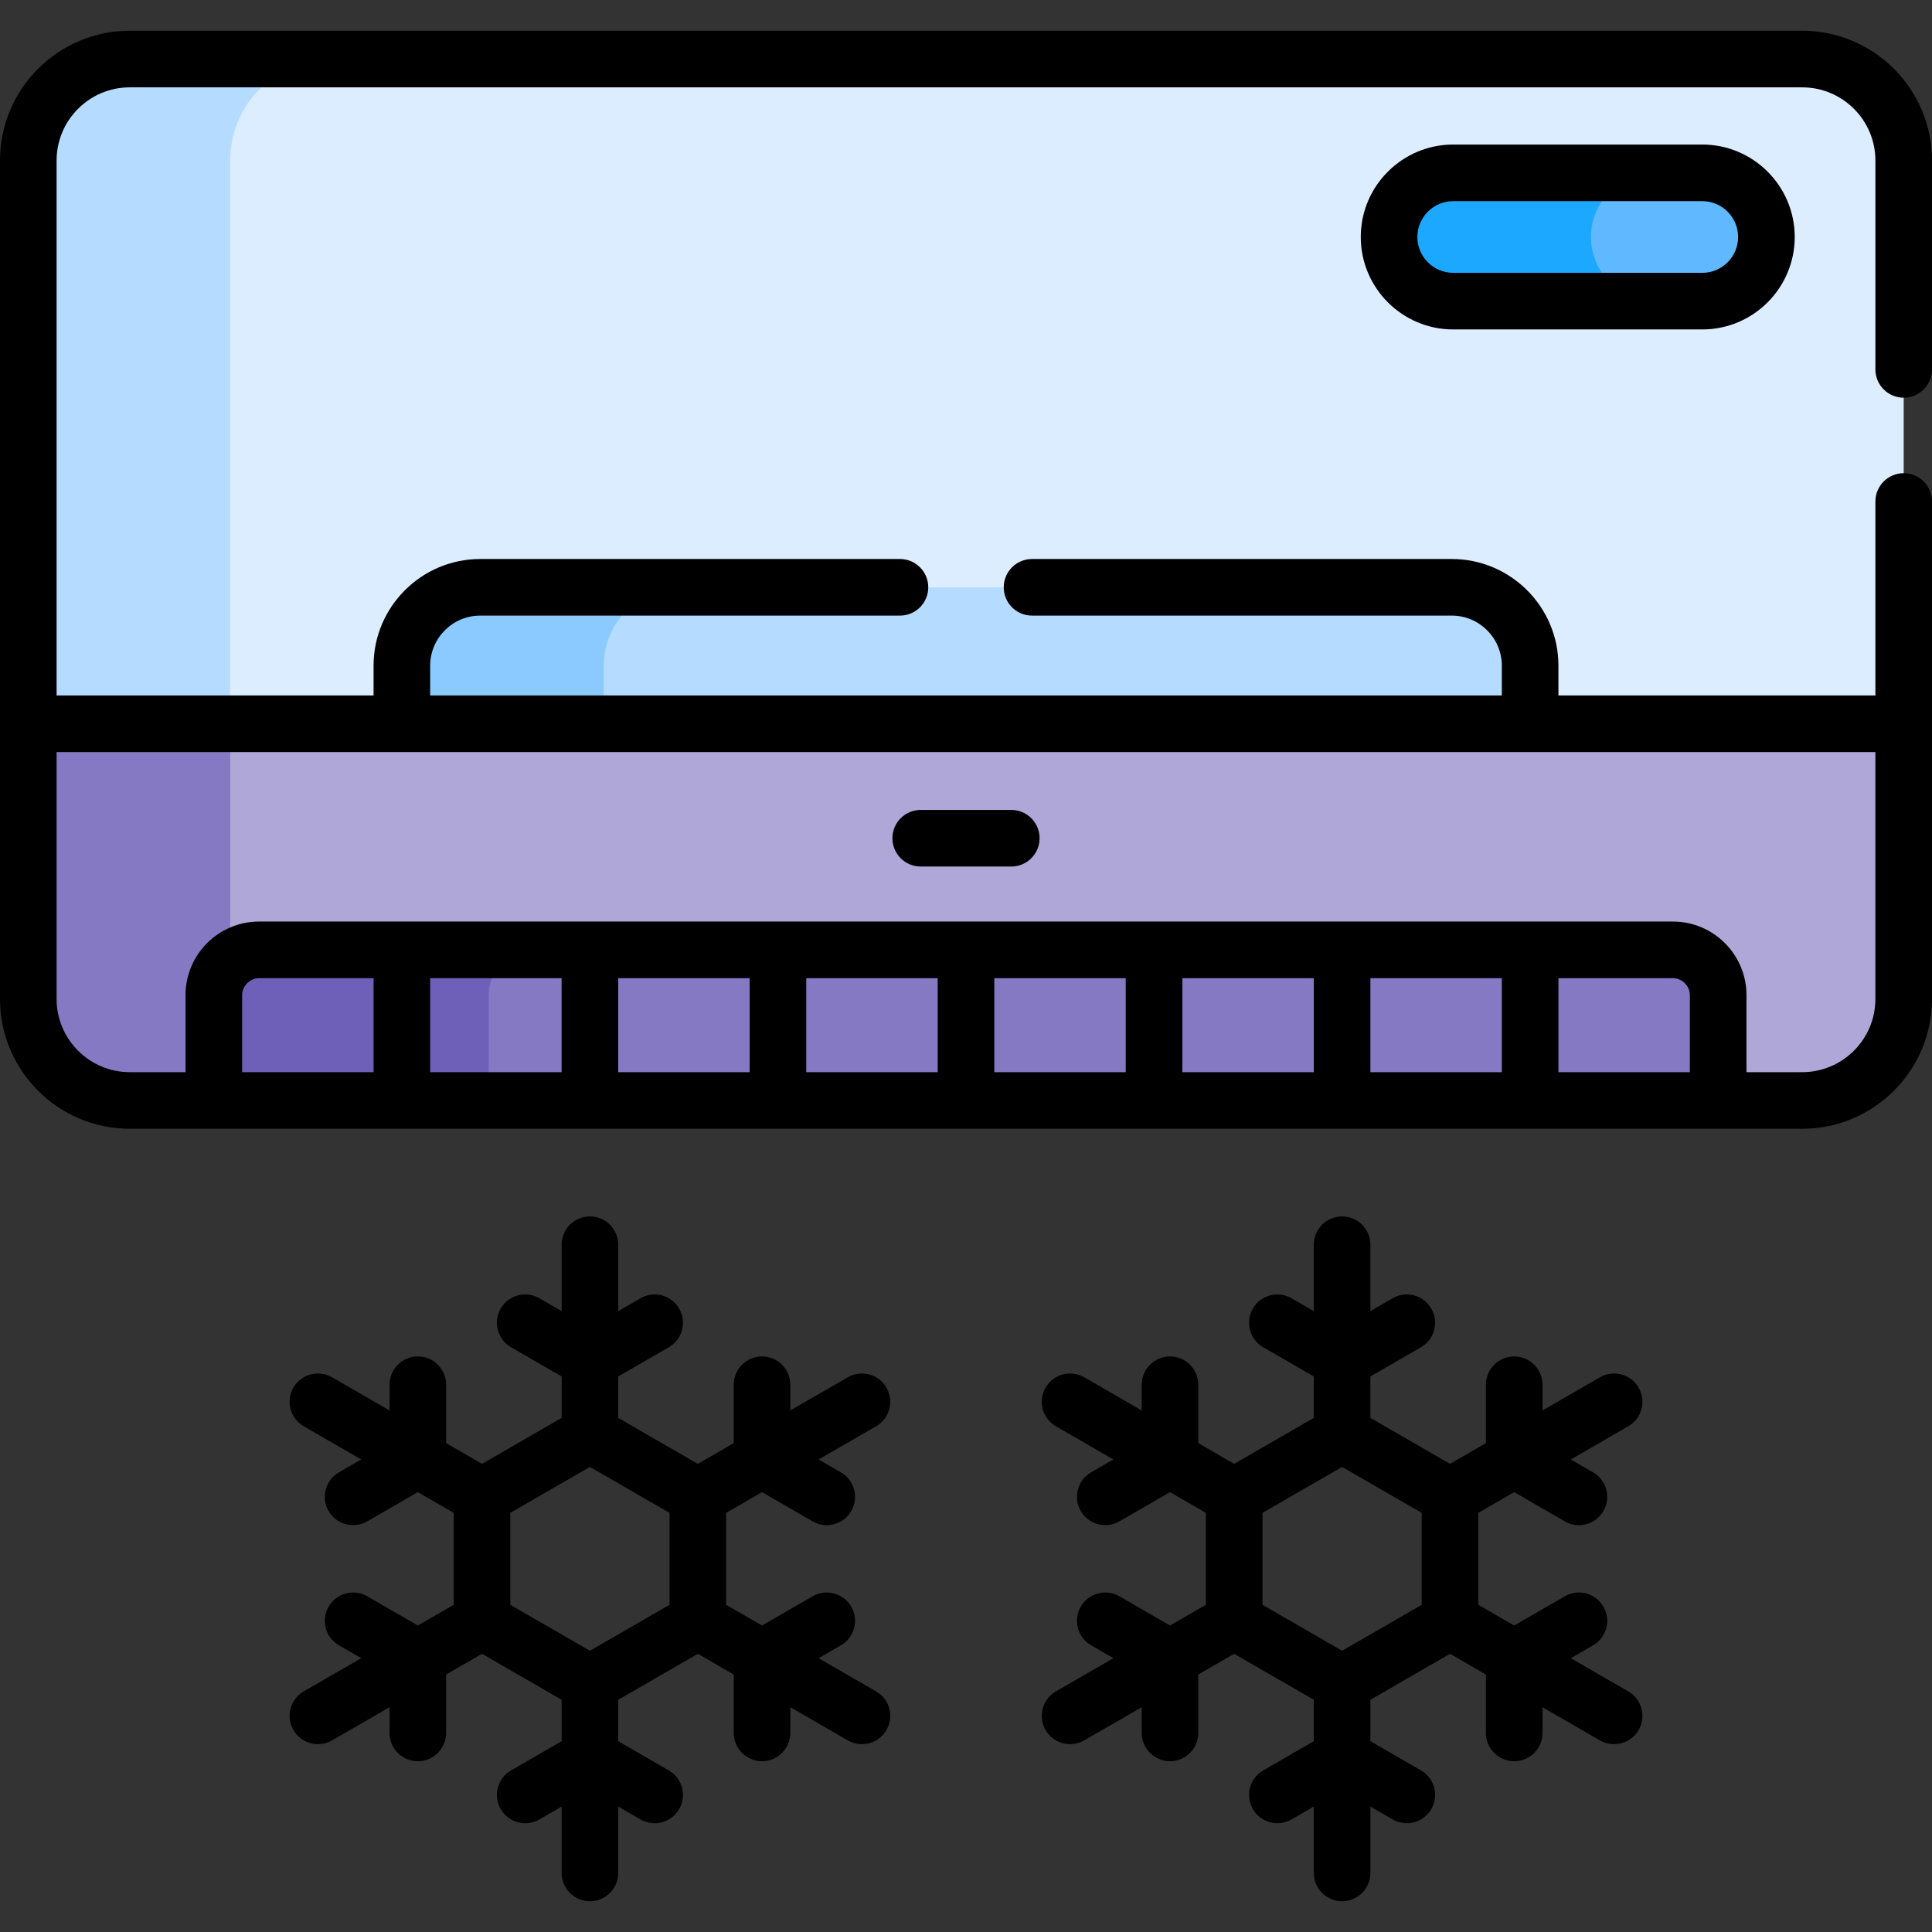
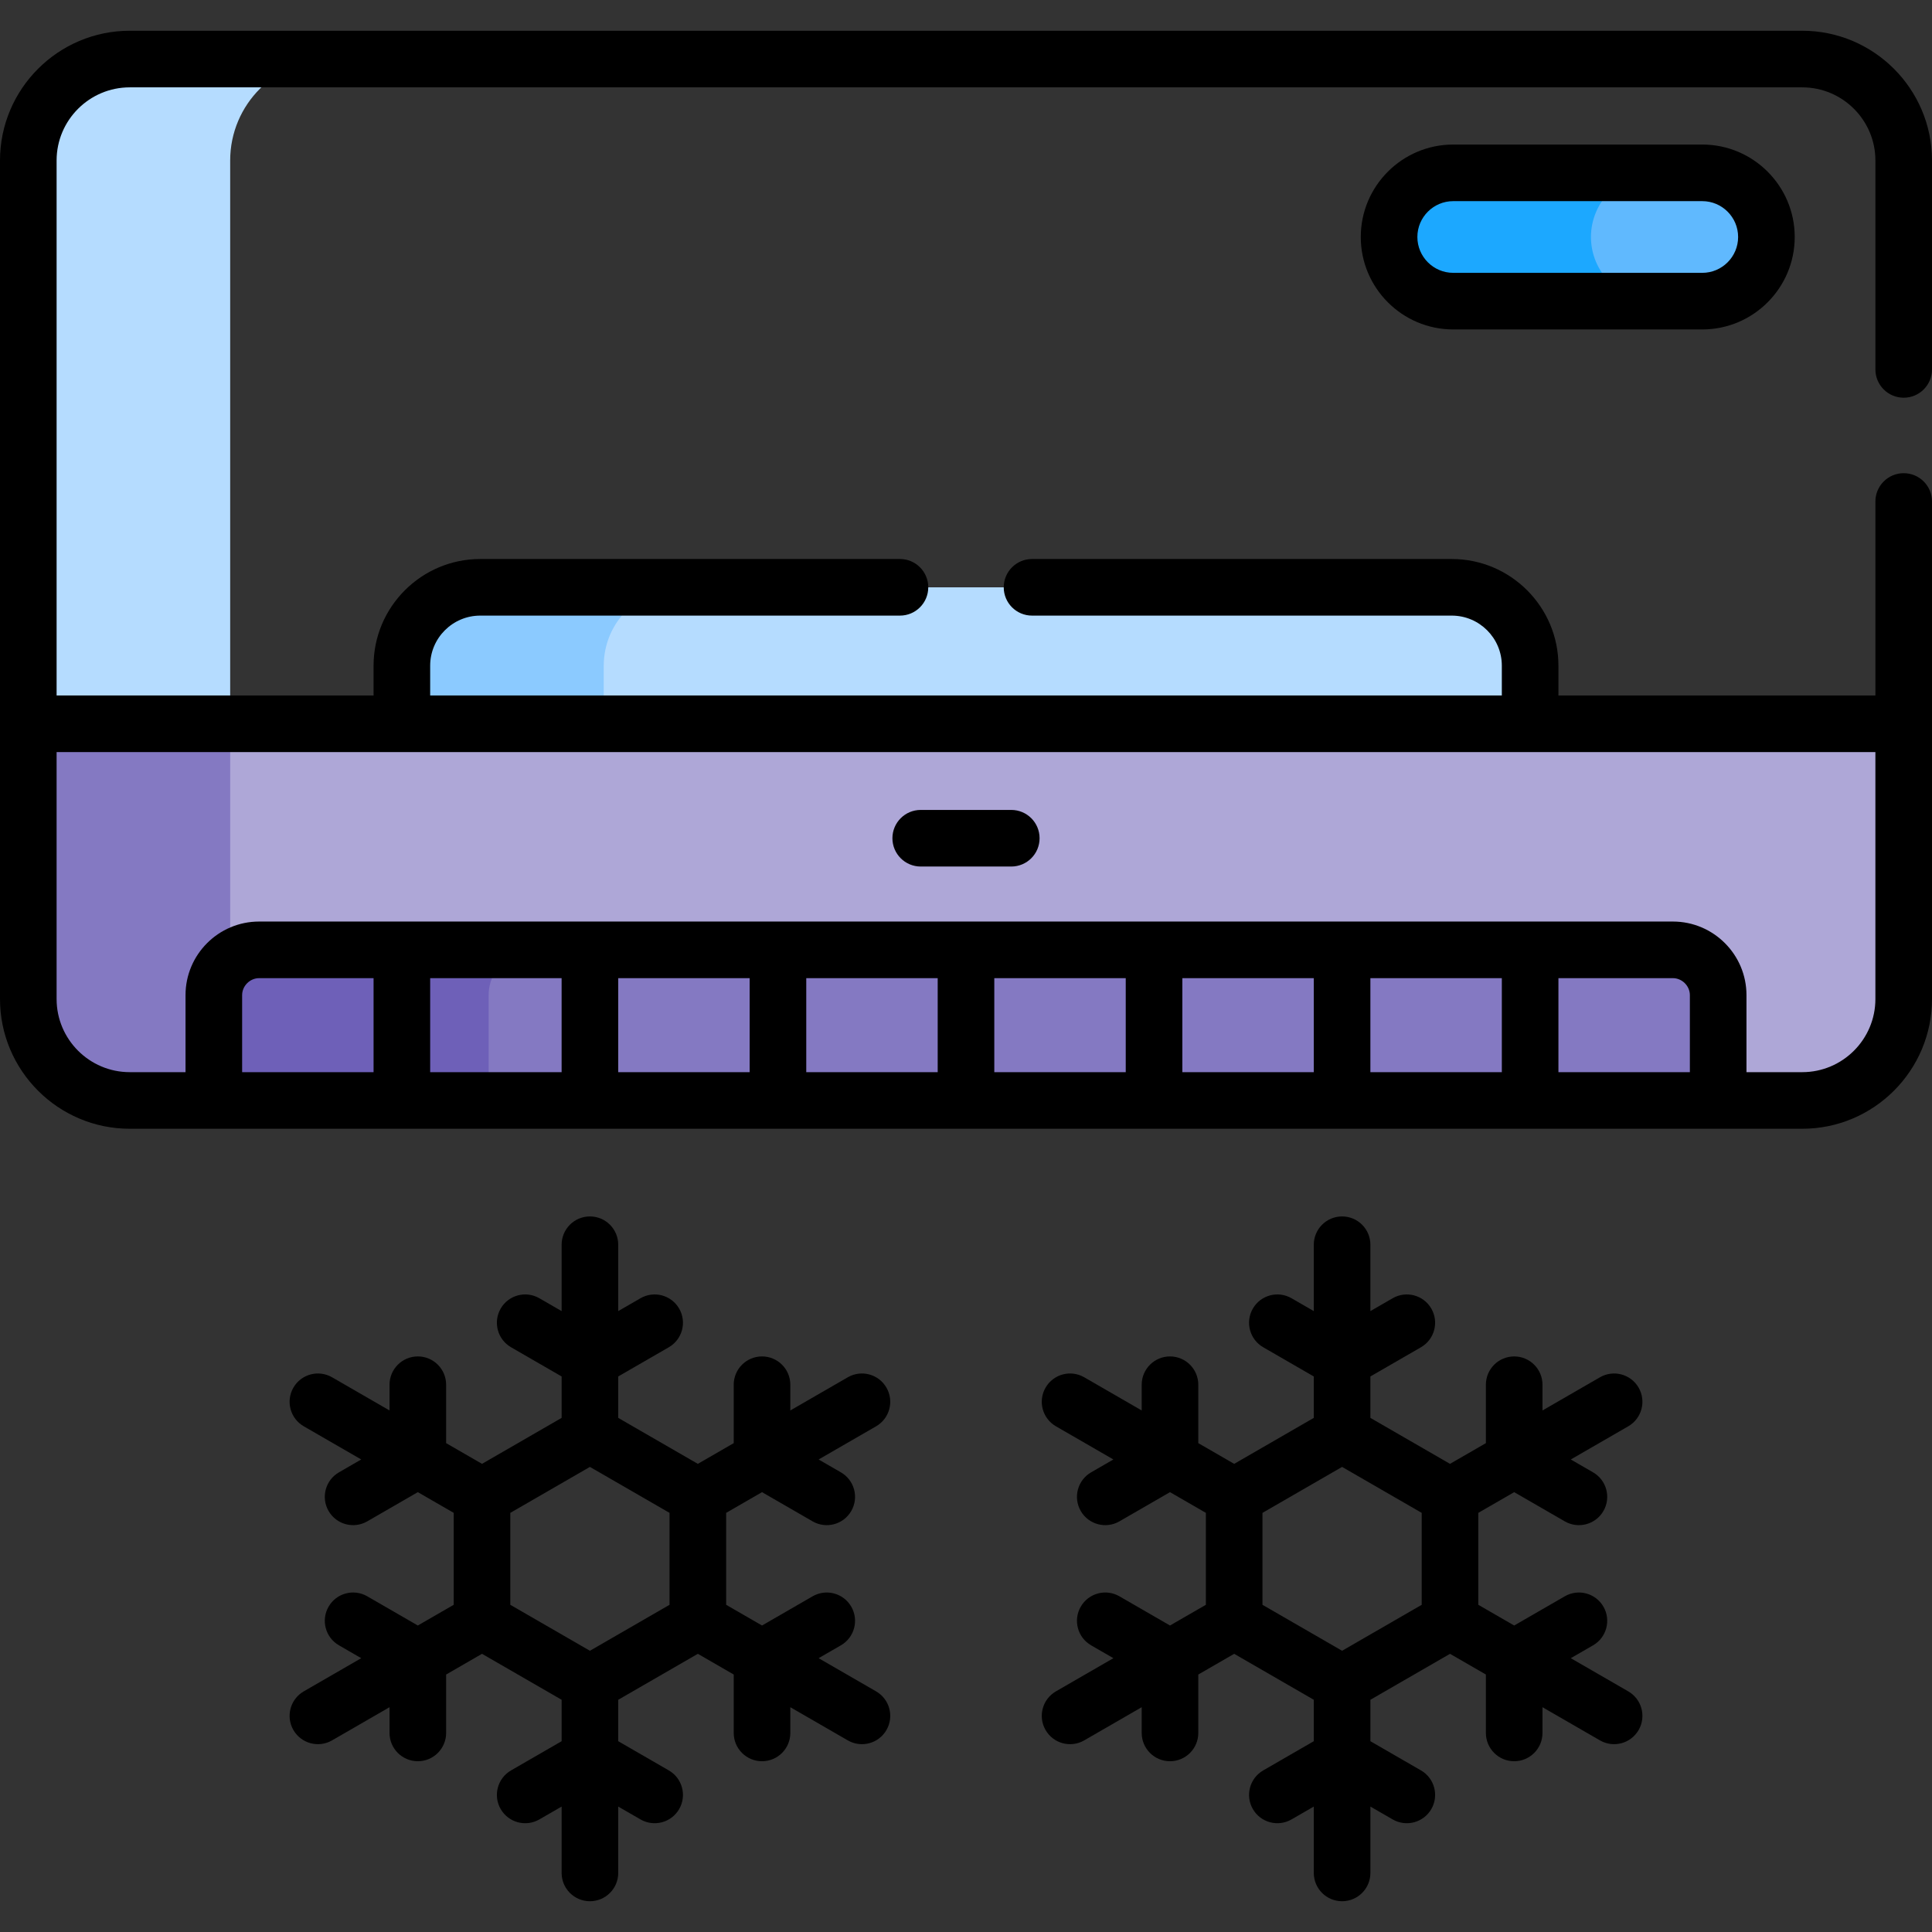
<svg xmlns="http://www.w3.org/2000/svg" width="512" height="512" x="0" y="0" viewBox="0 0 512 512" style="enable-background:new 0 0 512 512" xml:space="preserve" class="">
  <rect x="0" y="0" width="512" height="512" fill="#333333" stroke="none" />
  <g>
    <g>
      <g>
-         <path d="m477.612 15.65h-405.879l-15.067 12.428v169.827h435.967l11.866-6.098v-149.269c.001-14.85-12.038-26.888-26.887-26.888z" fill="#dbedff" data-original="#dbedff" class="" />
        <path d="m61 42.538c0-14.85 12.038-26.888 26.888-26.888h-53.5c-14.85 0-26.888 12.038-26.888 26.888v149.268l11.134 6.098h53.5l-11.134-6.098z" fill="#b5dcff" data-original="#b5dcff" class="" />
        <path d="m451.119 45.806h-66c-9.35 0-17 7.65-17 17 0 9.35 7.65 17 17 17h66c9.35 0 17-7.65 17-17 0-9.35-7.65-17-17-17z" fill="#60b9fe" data-original="#60b9fe" />
        <path d="m421.619 62.806c0-9.35 7.65-17 17-17h-53.5c-9.35 0-17 7.65-17 17 0 9.35 7.65 17 17 17h53.5c-9.35 0-17-7.65-17-17z" fill="#1ca8ff" data-original="#1ca8ff" />
        <path d="m384.728 155.643h-215.866l-12.529 9.678v23.5l7.03 9.083h236.937l5.2-6.098v-15.391c0-11.472-9.3-20.772-20.772-20.772z" fill="#b5dcff" data-original="#b5dcff" class="" />
-         <path d="m160 176.415c0-11.472 9.3-20.772 20.772-20.772h-53.5c-11.472 0-20.772 9.3-20.772 20.772v15.391l6.567 6.098h53.5l-6.567-6.098z" fill="#8bcaff" data-original="#8bcaff" />
+         <path d="m160 176.415c0-11.472 9.3-20.772 20.772-20.772h-53.5c-11.472 0-20.772 9.3-20.772 20.772v15.391l6.567 6.098h53.5l-6.567-6.098" fill="#8bcaff" data-original="#8bcaff" />
        <path d="m56.666 191.806v79.872l6.815 16.942 9.152-4.049h374.5l8.2 7.065h22.278c14.85 0 26.888-12.038 26.888-26.888v-72.942z" fill="#aea7d7" data-original="#aea7d7" />
        <g>
          <path d="m61 264.748v-72.942h-53.5v72.942c0 14.85 12.038 26.888 26.888 26.888h22.278l14.037-6.211c-5.928-4.932-9.703-12.363-9.703-20.677z" fill="#8479c2" data-original="#8479c2" />
        </g>
        <path d="m443.333 251.721h-309.206l-7.16 6.183v29.667l2.533 4.065h325.834v-27.915c-.001-6.6-5.401-12-12.001-12z" fill="#8479c2" data-original="#8479c2" />
        <path d="m141.5 251.721h-72.834c-6.6 0-12 5.4-12 12v27.915h72.834v-27.915c0-6.6 5.4-12 12-12z" fill="#6e60b8" data-original="#6e60b8" />
      </g>
      <g>
        <path d="m385.119 38.306c-13.51 0-24.5 10.991-24.5 24.5s10.99 24.5 24.5 24.5h66c13.51 0 24.5-10.991 24.5-24.5s-10.99-24.5-24.5-24.5zm75.5 24.5c0 5.238-4.262 9.5-9.5 9.5h-66c-5.238 0-9.5-4.262-9.5-9.5s4.262-9.5 9.5-9.5h66c5.238 0 9.5 4.262 9.5 9.5z" fill="#000000" data-original="#000000" class="" />
        <path d="m244 229.64h24c4.143 0 7.5-3.358 7.5-7.5s-3.357-7.5-7.5-7.5h-24c-4.143 0-7.5 3.358-7.5 7.5s3.357 7.5 7.5 7.5z" fill="#000000" data-original="#000000" class="" />
        <path d="m234.918 367.738c-2.07-3.587-6.66-4.817-10.245-2.745l-15.232 8.794v-6.819c0-4.142-3.357-7.5-7.5-7.5s-7.5 3.358-7.5 7.5v15.479l-9.508 5.49-21.098-12.181v-10.979l13.405-7.74c3.587-2.071 4.816-6.658 2.745-10.245s-6.66-4.817-10.245-2.745l-5.905 3.409v-17.589c0-4.142-3.357-7.5-7.5-7.5s-7.5 3.358-7.5 7.5v17.589l-5.906-3.41c-3.589-2.073-8.175-.842-10.245 2.745-2.071 3.587-.842 8.174 2.745 10.245l13.406 7.74v10.979l-21.099 12.181-9.508-5.49v-15.479c0-4.142-3.357-7.5-7.5-7.5s-7.5 3.358-7.5 7.5v6.819l-15.232-8.794c-3.59-2.072-8.175-.842-10.245 2.745-2.071 3.587-.842 8.174 2.745 10.245l15.232 8.794-5.905 3.41c-3.587 2.071-4.816 6.658-2.745 10.245 2.074 3.592 6.663 4.814 10.245 2.745l13.405-7.74 9.508 5.489v24.364l-9.508 5.489-13.405-7.74c-3.587-2.073-8.175-.843-10.245 2.745-2.071 3.587-.842 8.174 2.745 10.245l5.905 3.41-15.232 8.794c-3.587 2.071-4.816 6.658-2.745 10.245 2.072 3.59 6.662 4.816 10.245 2.745l15.232-8.794v6.819c0 4.142 3.357 7.5 7.5 7.5s7.5-3.358 7.5-7.5v-15.477l9.508-5.489 21.1 12.181v10.979l-13.406 7.74c-3.587 2.071-4.816 6.658-2.745 10.245 2.07 3.588 6.66 4.816 10.245 2.745l5.906-3.41v17.589c0 4.142 3.357 7.5 7.5 7.5s7.5-3.358 7.5-7.5v-17.589l5.905 3.409c3.591 2.073 8.177.839 10.245-2.745 2.071-3.587.842-8.174-2.745-10.245l-13.405-7.74v-10.979l21.099-12.181 9.508 5.489v15.479c0 4.142 3.357 7.5 7.5 7.5s7.5-3.358 7.5-7.5v-6.819l15.232 8.794c3.592 2.073 8.177.838 10.245-2.745 2.071-3.587.842-8.174-2.745-10.245l-15.232-8.794 5.905-3.41c3.587-2.071 4.816-6.658 2.745-10.245-2.072-3.588-6.66-4.817-10.245-2.745l-13.405 7.74-9.508-5.489v-24.364l9.508-5.489 13.405 7.74c3.583 2.07 8.173.845 10.245-2.745 2.071-3.587.842-8.174-2.745-10.245l-5.905-3.41 15.232-8.794c3.585-2.071 4.814-6.658 2.743-10.245zm-57.485 57.553-21.099 12.181-21.1-12.181v-24.363l21.1-12.182 21.099 12.182z" fill="#000000" data-original="#000000" class="" />
        <path d="m434.252 367.738c-2.07-3.587-6.66-4.817-10.245-2.745l-15.232 8.794v-6.819c0-4.142-3.357-7.5-7.5-7.5s-7.5 3.358-7.5 7.5v15.479l-9.509 5.49-21.099-12.181v-10.979l13.405-7.74c3.587-2.071 4.816-6.658 2.745-10.245s-6.66-4.817-10.245-2.745l-5.905 3.409v-17.589c0-4.142-3.357-7.5-7.5-7.5s-7.5 3.358-7.5 7.5v17.589l-5.905-3.409c-3.589-2.073-8.175-.843-10.245 2.745-2.071 3.587-.842 8.174 2.745 10.245l13.405 7.74v10.979l-21.098 12.181-9.508-5.49v-15.479c0-4.142-3.357-7.5-7.5-7.5s-7.5 3.358-7.5 7.5v6.819l-15.232-8.794c-3.59-2.072-8.176-.842-10.245 2.745-2.071 3.587-.842 8.174 2.745 10.245l15.232 8.794-5.906 3.41c-3.587 2.071-4.816 6.658-2.745 10.245 2.072 3.59 6.661 4.816 10.245 2.745l13.406-7.74 9.508 5.489v24.364l-9.508 5.489-13.406-7.74c-3.589-2.073-8.176-.842-10.245 2.745-2.071 3.587-.842 8.174 2.745 10.245l5.906 3.41-15.232 8.794c-3.587 2.071-4.816 6.658-2.745 10.245 2.072 3.59 6.661 4.816 10.245 2.745l15.232-8.794v6.819c0 4.142 3.357 7.5 7.5 7.5s7.5-3.358 7.5-7.5v-15.478l9.508-5.489 21.099 12.181v10.979l-13.405 7.74c-3.587 2.071-4.816 6.658-2.745 10.245 2.071 3.588 6.66 4.816 10.245 2.745l5.905-3.409v17.589c0 4.142 3.357 7.5 7.5 7.5s7.5-3.358 7.5-7.5v-17.589l5.905 3.409c3.591 2.073 8.177.839 10.245-2.745 2.071-3.587.842-8.174-2.745-10.245l-13.405-7.74v-10.979l21.099-12.181 9.508 5.489v15.479c0 4.142 3.357 7.5 7.5 7.5s7.5-3.358 7.5-7.5v-6.819l15.232 8.794c3.592 2.073 8.177.838 10.245-2.745 2.071-3.587.842-8.174-2.745-10.245l-15.233-8.794 5.906-3.41c3.587-2.071 4.816-6.658 2.745-10.245-2.072-3.588-6.66-4.817-10.245-2.745l-13.406 7.74-9.507-5.489v-24.365l9.507-5.489 13.406 7.74c3.583 2.07 8.173.845 10.245-2.745 2.071-3.587.842-8.174-2.745-10.245l-5.906-3.41 15.233-8.794c3.587-2.071 4.816-6.658 2.745-10.245zm-57.485 57.553-21.1 12.181-21.099-12.181v-24.363l21.099-12.182 21.1 12.182z" fill="#000000" data-original="#000000" class="" />
        <path d="m477.612 8.149h-443.223c-18.962 0-34.389 15.427-34.389 34.389v222.209c0 18.962 15.427 34.388 34.389 34.388h420.945 22.278c18.962 0 34.388-15.426 34.388-34.388 0-6.77 0-125.271 0-131.847 0-4.142-3.357-7.5-7.5-7.5s-7.5 3.358-7.5 7.5v51.406h-84v-7.891c0-15.589-12.683-28.272-28.271-28.272h-111.229c-4.143 0-7.5 3.358-7.5 7.5s3.357 7.5 7.5 7.5h111.229c7.318 0 13.271 5.954 13.271 13.272v7.891h-284v-7.891c0-7.318 5.954-13.272 13.272-13.272h111.228c4.143 0 7.5-3.358 7.5-7.5s-3.357-7.5-7.5-7.5h-111.228c-15.59 0-28.272 12.683-28.272 28.272v7.891h-84v-141.768c0-10.691 8.697-19.389 19.389-19.389h443.224c10.69 0 19.388 8.698 19.388 19.389v55.362c0 4.142 3.357 7.5 7.5 7.5s7.5-3.358 7.5-7.5v-55.362c-.001-18.962-15.427-34.389-34.389-34.389zm-79.611 251.072v24.915h-34.834v-24.915zm-49.834 24.915h-34.833v-24.915h34.833zm-49.833 0h-34.834v-24.915h34.834zm-49.834 0h-34.833v-24.915h34.833zm-49.833 0h-34.833v-24.915h34.833zm-49.833 0h-34.834v-24.915h34.834zm-49.834 0h-34.833v-20.415c0-2.439 2.061-4.5 4.5-4.5h30.333zm314.001 0v-24.915h30.333c2.439 0 4.5 2.061 4.5 4.5v20.415zm83.999-84.83v65.441c0 10.688-8.695 19.388-19.388 19.388h-14.778v-20.415c0-10.752-8.748-19.5-19.5-19.5h-374.667c-10.752 0-19.5 8.748-19.5 19.5v20.415h-14.778c-10.692 0-19.389-8.698-19.389-19.388v-65.441z" fill="#000000" data-original="#000000" class="" />
      </g>
    </g>
  </g>
</svg>